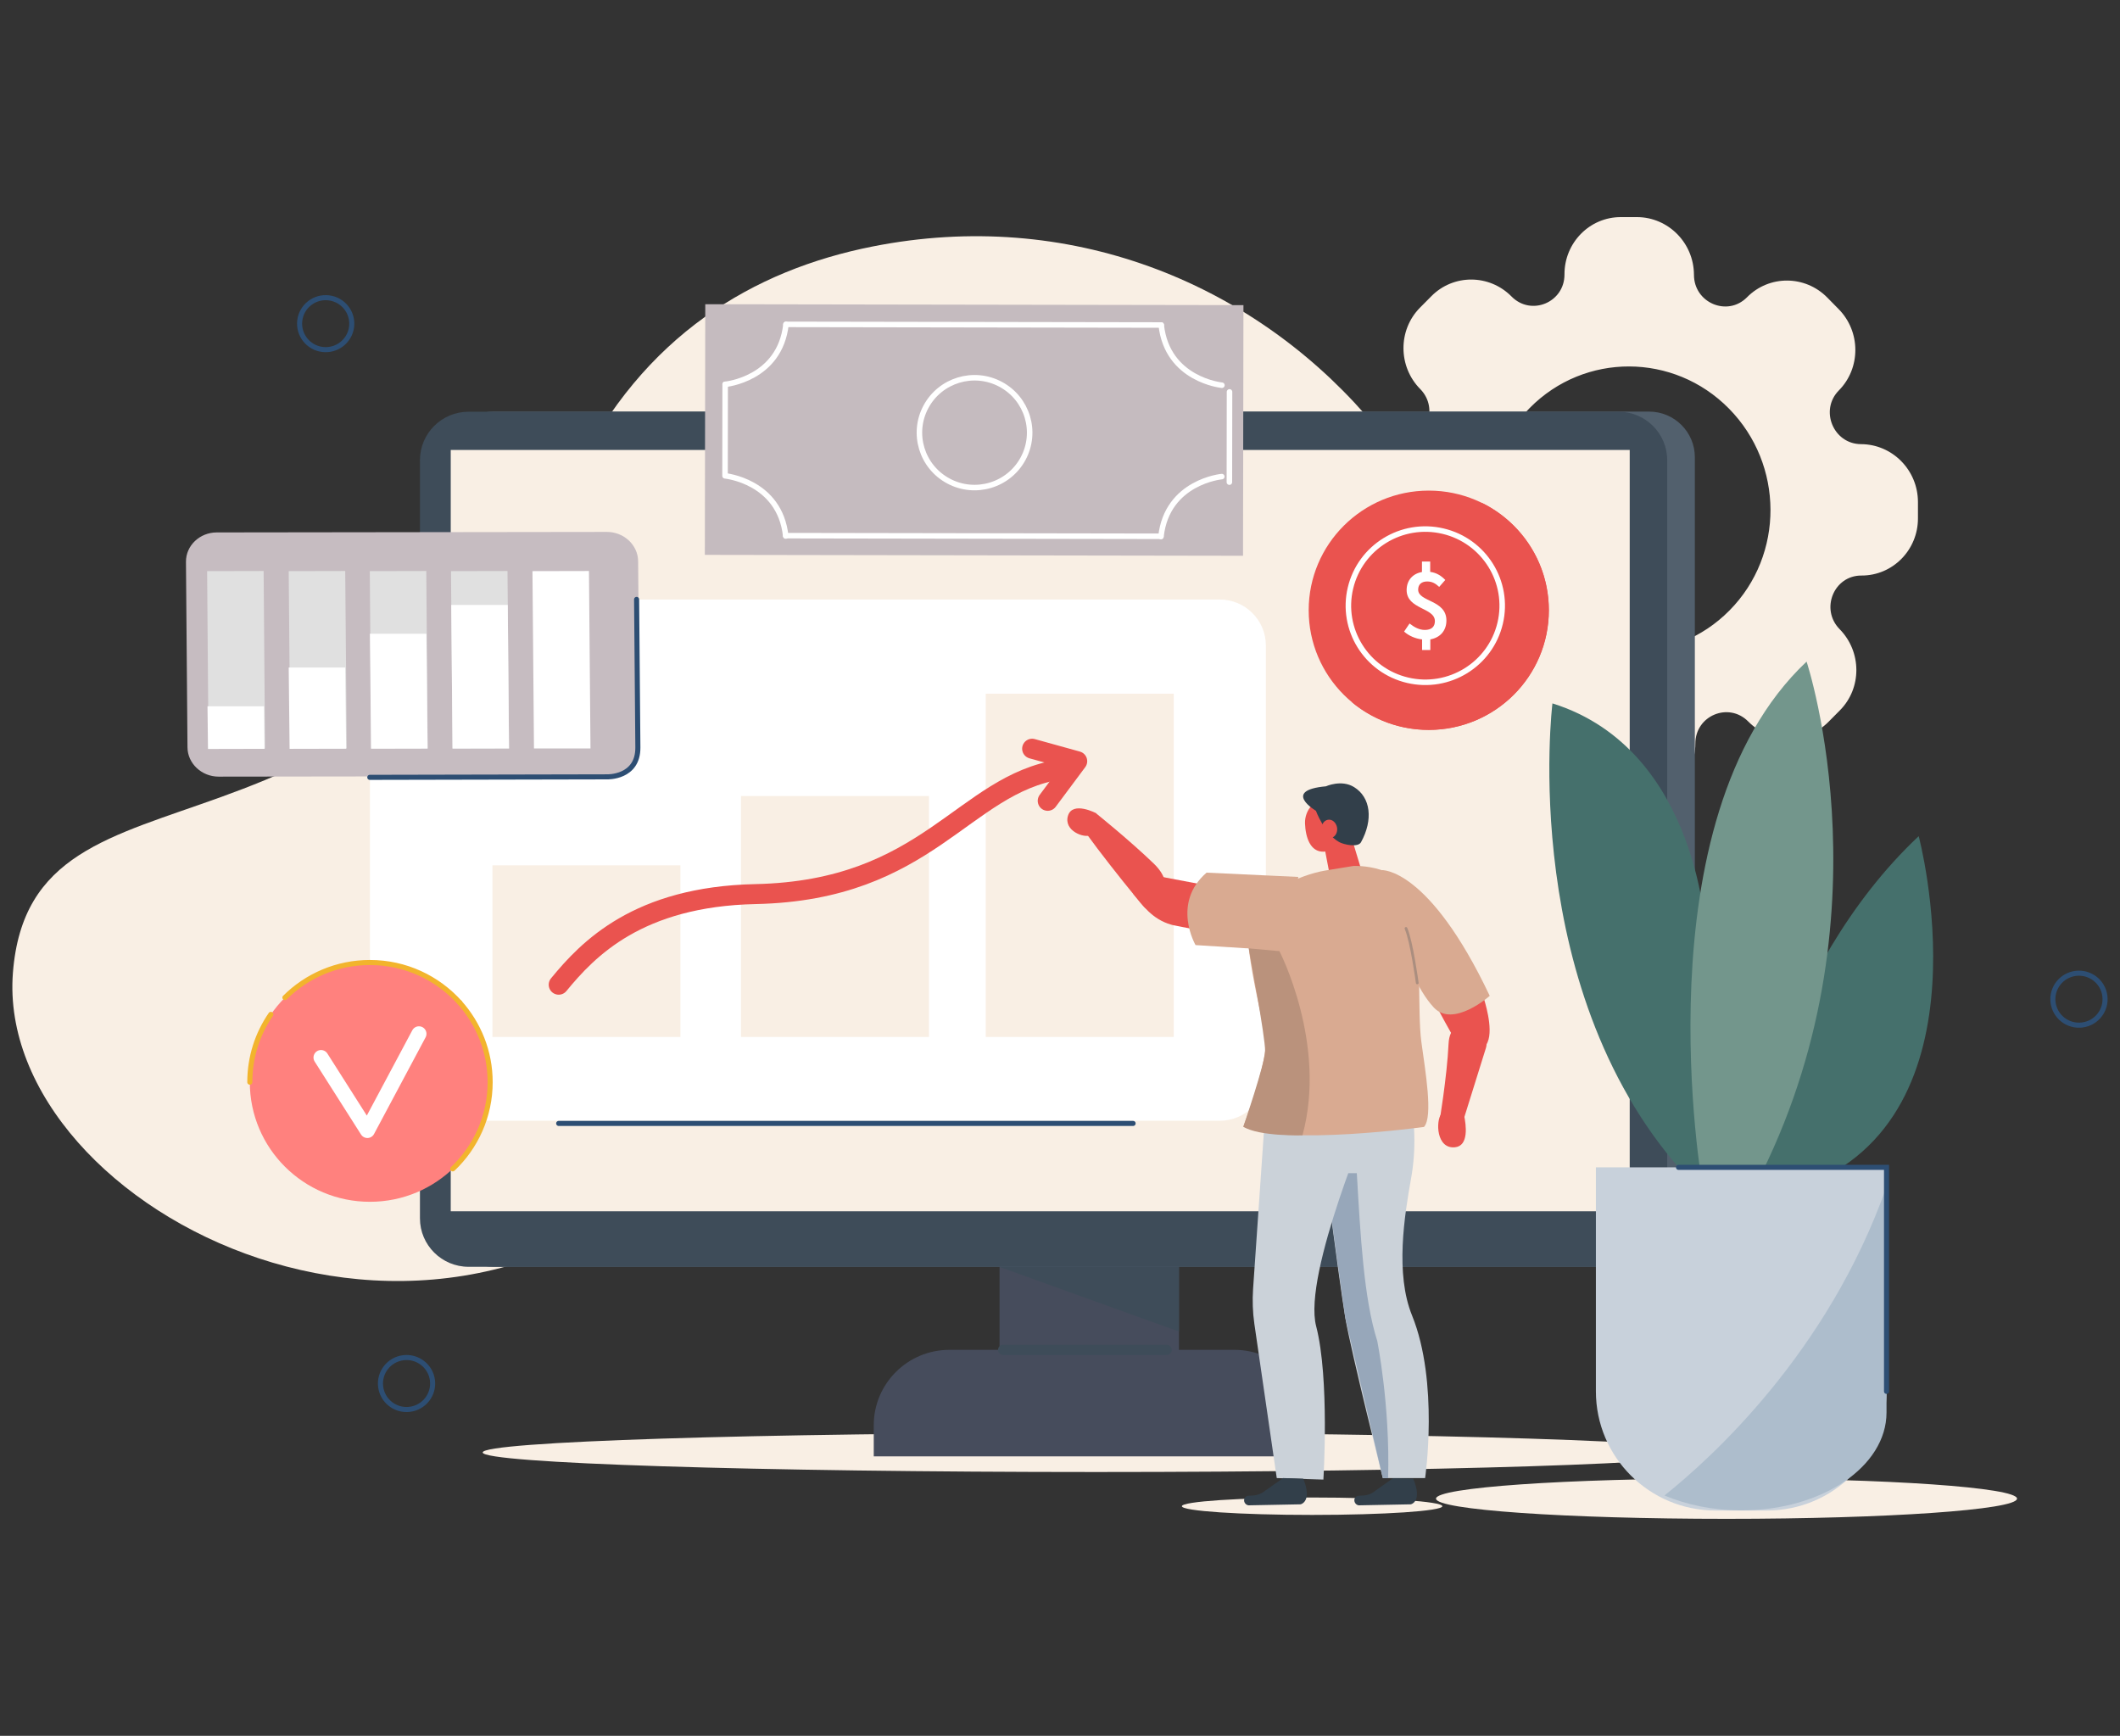
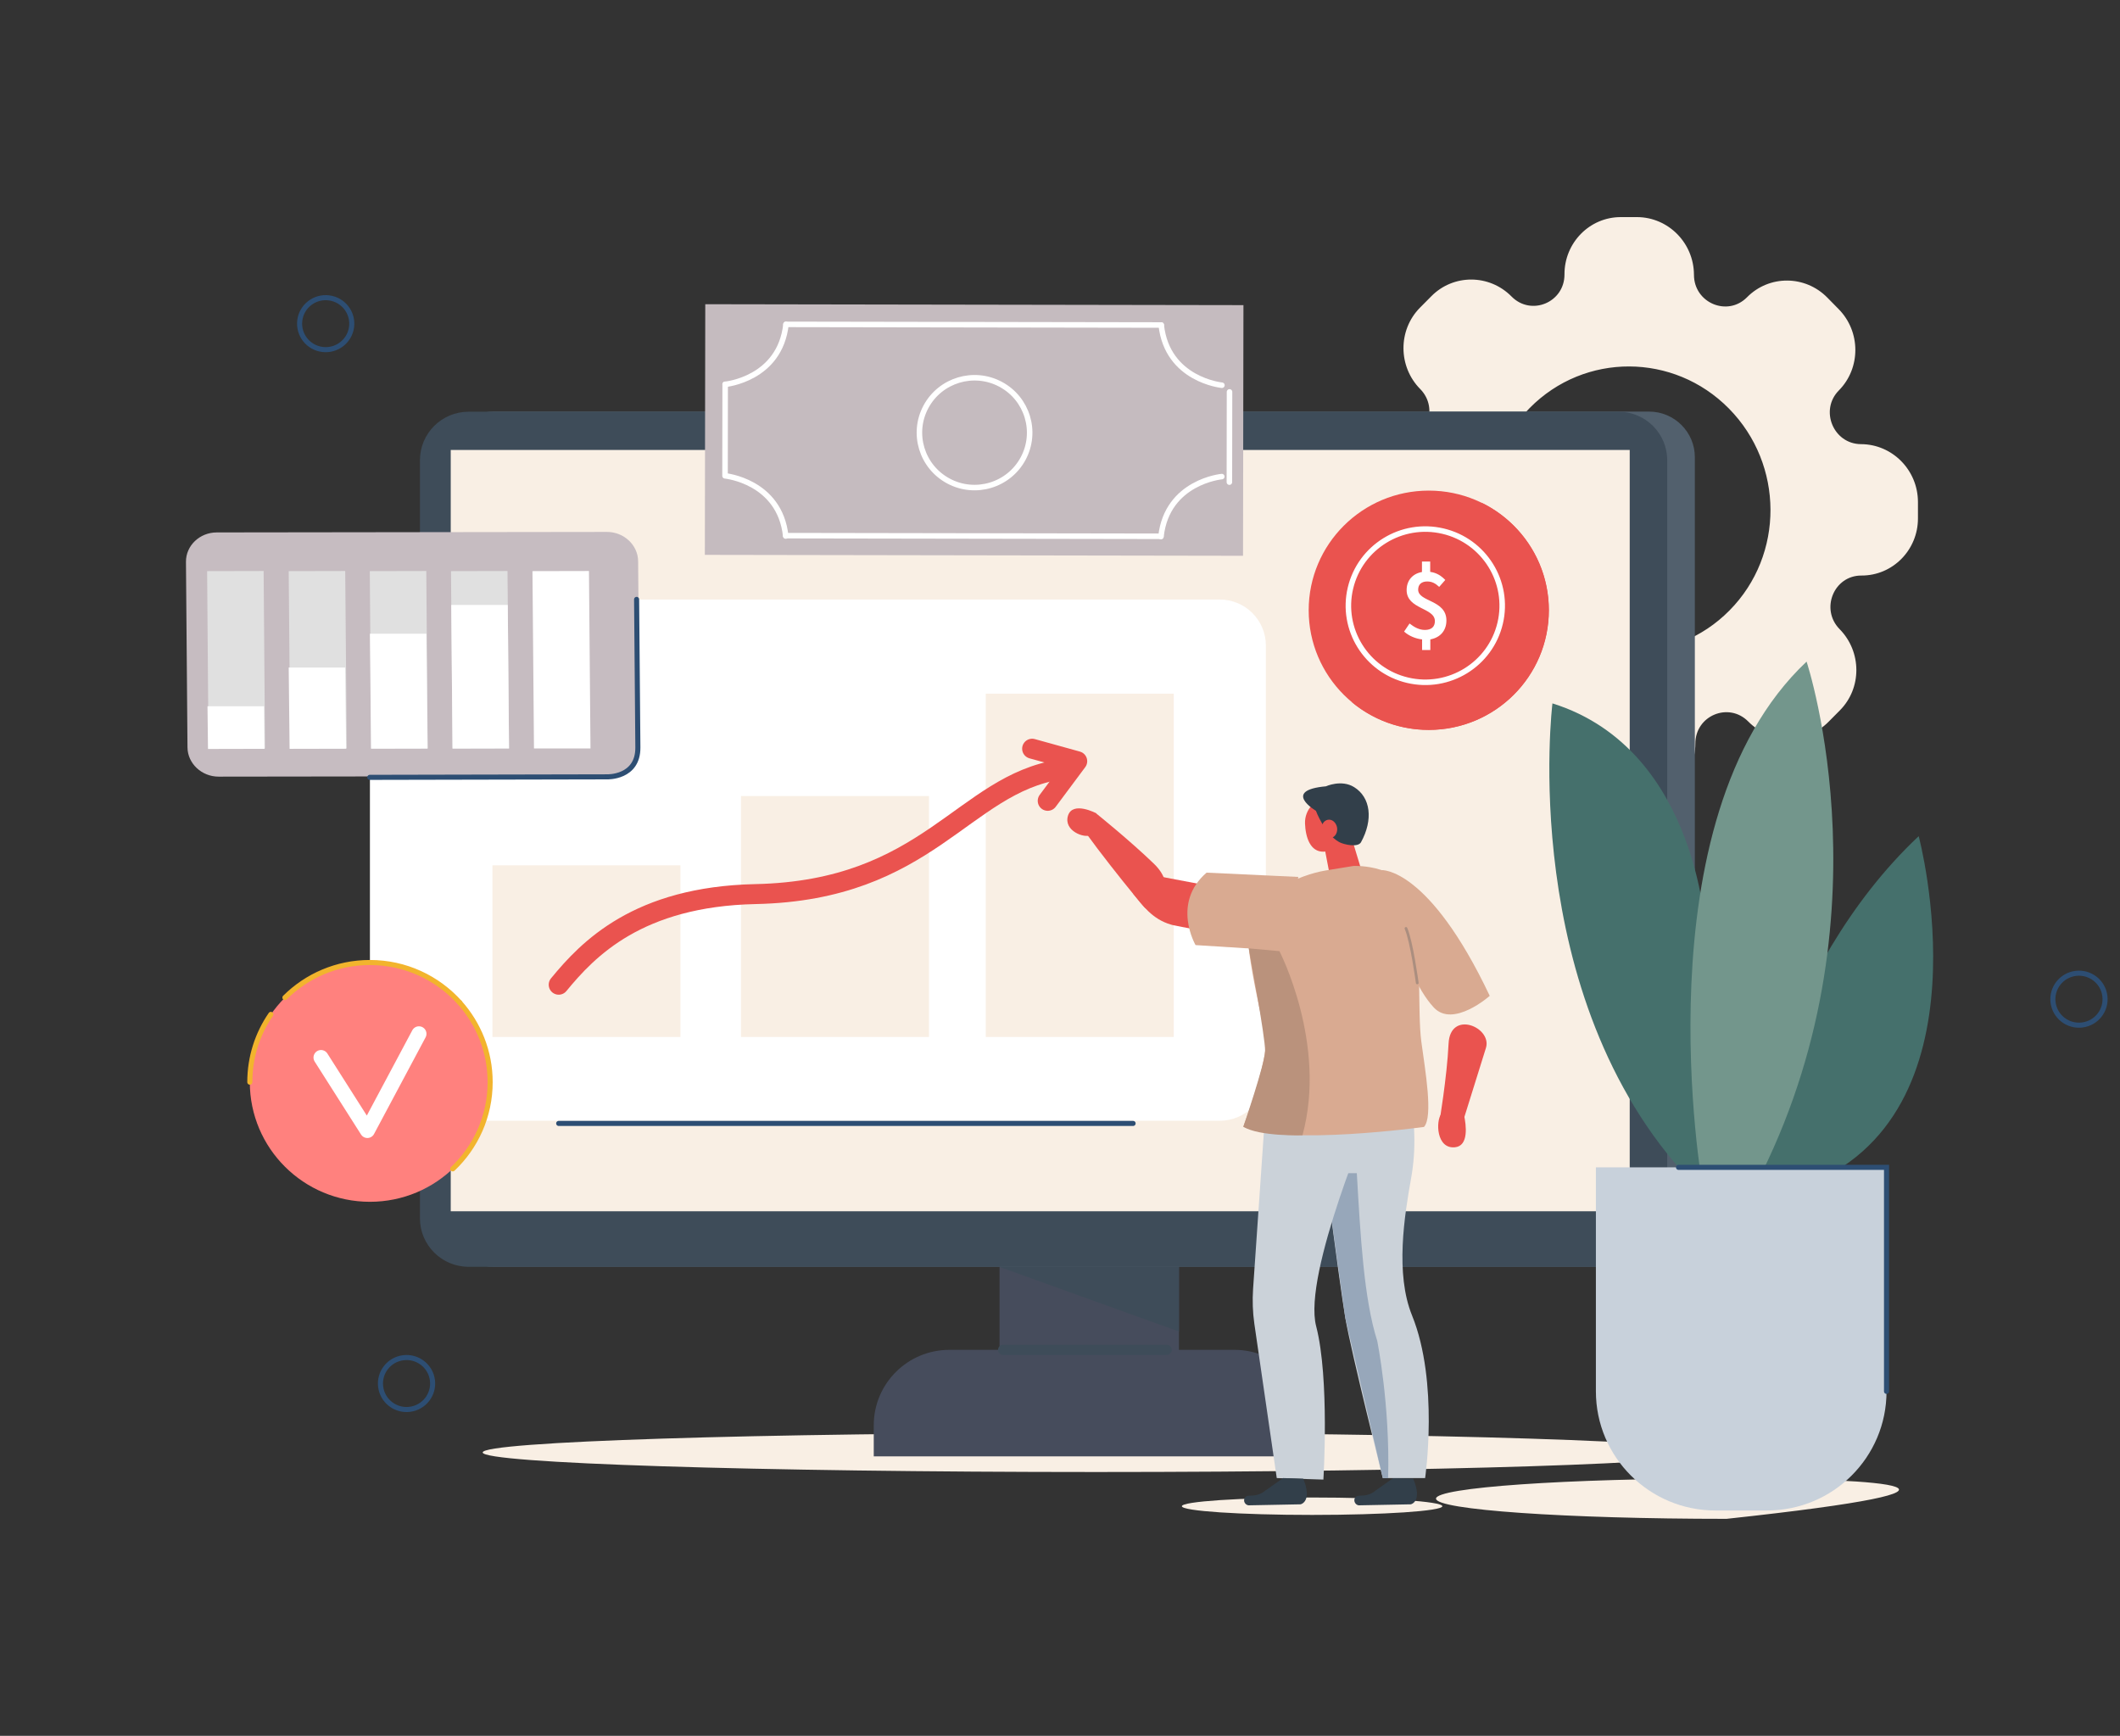
<svg xmlns="http://www.w3.org/2000/svg" width="342" height="280" viewBox="0 0 342 280" fill="none">
  <rect x="0" y="0" width="342" height="280" fill="#333333" stroke="none" />
  <g clip-path="url(#clip0_218_2851)">
    <path d="M296.774 101.491C293.606 98.275 295.834 92.818 300.289 92.839C305.338 92.859 309.425 88.706 309.405 83.596V80.949C309.384 75.819 305.276 71.666 300.228 71.645C295.752 71.625 293.504 66.148 296.652 62.973C300.208 59.369 300.187 53.485 296.611 49.862L294.771 47.989C291.195 44.365 285.39 44.344 281.834 47.948C278.687 51.144 273.271 48.864 273.271 44.324C273.25 39.194 269.142 35.041 264.094 35.02H261.499C256.45 35 252.363 39.153 252.383 44.263C252.404 48.783 247.008 51.042 243.84 47.826C240.264 44.202 234.459 44.181 230.903 47.785L229.064 49.638C225.508 53.241 225.528 59.125 229.105 62.749C232.273 65.965 230.045 71.421 225.589 71.401C220.541 71.381 216.454 75.534 216.454 80.644V83.27C216.474 88.401 220.582 92.554 225.63 92.574C230.106 92.594 232.354 98.071 229.207 101.247C225.651 104.85 225.671 110.734 229.248 114.358L231.087 116.231C234.664 119.855 240.468 119.875 244.024 116.272C247.172 113.075 252.588 115.356 252.588 119.896C252.608 125.026 256.716 129.179 261.764 129.199H264.36C269.408 129.22 273.496 125.067 273.496 119.957C273.475 115.437 278.871 113.177 282.039 116.394C285.615 120.018 291.42 120.038 294.976 116.435L296.815 114.582C300.371 110.999 300.351 105.135 296.774 101.491ZM246.886 98.356C237.995 89.337 237.934 74.76 246.783 65.802C255.633 56.845 270.021 56.885 278.912 65.904C287.802 74.923 287.863 89.5 279.014 98.458C270.185 107.416 255.796 107.355 246.886 98.356Z" fill="#F9EFE4" />
-     <path d="M237.443 149.579C257.207 88.217 204.191 27.182 140.752 39.764C121.622 43.55 103.739 54.015 92.724 76.674C58.817 146.382 5.066 118.45 2.082 156.928C-0.882 195.406 72.838 233.09 116.145 181.44C147.803 143.695 208.544 223.053 230.515 168.573C233.192 161.957 235.502 155.625 237.443 149.579Z" fill="#F9EFE4" />
    <path d="M176.825 237.447C231.479 237.447 275.784 236.034 275.784 234.291C275.784 232.548 231.479 231.135 176.825 231.135C122.171 231.135 77.865 232.548 77.865 234.291C77.865 236.034 122.171 237.447 176.825 237.447Z" fill="#F9EFE4" />
    <path d="M190.19 179.119H161.25V230.993H190.19V179.119Z" fill="#464C5C" />
    <path d="M211.323 234.922H140.955V229.894C140.955 223.196 146.412 217.74 153.157 217.74H199.142C205.866 217.74 211.343 223.175 211.343 229.894V234.922H211.323Z" fill="#464C5C" />
    <path d="M266.036 204.343H79.582C75.515 204.343 72.204 201.045 72.204 196.994V73.742C72.204 69.691 75.515 66.393 79.582 66.393H266.036C270.103 66.393 273.414 69.691 273.414 73.742V196.994C273.414 201.066 270.123 204.343 266.036 204.343Z" fill="#52606D" />
    <path d="M261.108 204.344H75.594C71.262 204.344 67.746 200.842 67.746 196.526V74.231C67.746 69.915 71.262 66.413 75.594 66.413H261.108C265.441 66.413 268.956 69.915 268.956 74.231V196.526C268.956 200.842 265.441 204.344 261.108 204.344Z" fill="#3E4C59" />
    <path d="M262.907 72.582H72.713V195.386H262.907V72.582Z" fill="#F9EFE4" />
    <path d="M161.251 204.364H190.191V214.788L161.251 204.364Z" fill="#3E4C59" />
    <path d="M161.823 217.739H188.209" stroke="#3E4C59" stroke-width="1.635" stroke-miterlimit="10" stroke-linecap="round" stroke-linejoin="round" />
    <path d="M196.751 180.788H67.135C63.007 180.788 59.675 177.47 59.675 173.357V104.138C59.675 100.025 63.007 96.707 67.135 96.707H196.751C200.88 96.707 204.211 100.025 204.211 104.138V173.357C204.211 177.47 200.88 180.788 196.751 180.788Z" fill="white" />
    <path d="M189.353 111.895H159.024V167.27H189.353V111.895Z" fill="#F9EFE4" />
    <path d="M149.868 128.406H119.538V167.27H149.868V128.406Z" fill="#F9EFE4" />
    <path d="M109.768 139.583H79.439V167.27H109.768V139.583Z" fill="#F9EFE4" />
-     <path d="M278.523 245C304.405 245 325.387 243.541 325.387 241.742C325.387 239.943 304.405 238.485 278.523 238.485C252.641 238.485 231.659 239.943 231.659 241.742C231.659 243.541 252.641 245 278.523 245Z" fill="#F9EFE4" />
+     <path d="M278.523 245C325.387 239.943 304.405 238.485 278.523 238.485C252.641 238.485 231.659 239.943 231.659 241.742C231.659 243.541 252.641 245 278.523 245Z" fill="#F9EFE4" />
    <path d="M56.719 52.721C57.003 50.423 55.362 48.33 53.054 48.047C50.747 47.764 48.646 49.398 48.361 51.696C48.077 53.995 49.718 56.088 52.026 56.371C54.333 56.654 56.434 55.02 56.719 52.721Z" stroke="#2D4E73" stroke-width="0.818" stroke-miterlimit="10" stroke-linecap="round" />
    <path d="M335.895 165.339C338.203 165.056 339.843 162.963 339.559 160.664C339.275 158.365 337.174 156.731 334.866 157.014C332.558 157.297 330.918 159.39 331.202 161.689C331.486 163.988 333.587 165.622 335.895 165.339Z" stroke="#2D4E73" stroke-width="0.818" stroke-miterlimit="10" stroke-linecap="round" />
    <path d="M66.099 227.335C68.406 227.052 70.047 224.959 69.763 222.66C69.479 220.361 67.377 218.727 65.07 219.01C62.762 219.293 61.121 221.386 61.406 223.685C61.69 225.984 63.791 227.618 66.099 227.335Z" stroke="#2D4E73" stroke-width="0.818" stroke-miterlimit="10" stroke-linecap="round" />
    <path d="M113.775 49.072L113.706 89.504L200.525 89.651L200.594 49.219L113.775 49.072Z" fill="#C5BBBF" />
    <path d="M126.794 52.325L187.331 52.427" stroke="white" stroke-width="0.89" stroke-miterlimit="10" stroke-linecap="round" />
    <path d="M116.964 76.552L116.984 61.995" stroke="white" stroke-width="0.89" stroke-miterlimit="10" stroke-linecap="round" />
    <path d="M198.326 77.773L198.347 63.217" stroke="white" stroke-width="0.89" stroke-miterlimit="10" stroke-linecap="round" />
    <path d="M187.27 86.507L126.753 86.405" stroke="white" stroke-width="0.89" stroke-miterlimit="10" stroke-linecap="round" />
    <path d="M116.984 61.995C116.984 61.995 125.813 61.181 126.794 52.325" stroke="white" stroke-width="0.89" stroke-miterlimit="10" stroke-linecap="round" />
    <path d="M197.12 62.138C197.12 62.138 188.291 61.282 187.331 52.426" stroke="white" stroke-width="0.89" stroke-miterlimit="10" stroke-linecap="round" />
    <path d="M197.1 76.877C197.1 76.877 188.271 77.692 187.29 86.548" stroke="white" stroke-width="0.89" stroke-miterlimit="10" stroke-linecap="round" />
    <path d="M116.964 76.755C116.964 76.755 125.793 77.61 126.754 86.466" stroke="white" stroke-width="0.89" stroke-miterlimit="10" stroke-linecap="round" />
    <path d="M165.048 73.98C167.37 69.671 165.745 64.302 161.419 61.989C157.092 59.676 151.703 61.295 149.381 65.604C147.059 69.914 148.684 75.282 153.01 77.595C157.336 79.908 162.726 78.29 165.048 73.98Z" stroke="white" stroke-width="0.89" stroke-miterlimit="10" stroke-linecap="round" />
    <path d="M281.016 190.418C281.016 190.418 286.718 156.297 309.526 134.879C309.526 134.879 321.605 180.076 290.805 191.436C288.578 192.25 281.016 190.418 281.016 190.418Z" fill="#45706C" />
    <path d="M275.252 151.349C275.252 151.349 274.353 120.954 250.441 113.462C250.441 113.462 244.616 160.613 272.697 190.418L278.522 193.309L275.252 151.349Z" fill="#45706C" />
    <path d="M274.659 191.436C274.659 191.436 264.257 132.314 291.439 106.723C291.439 106.723 305.807 149.945 282.078 193.329L274.659 191.436Z" fill="#73968C" />
    <path d="M285.042 243.656H276.744C266.096 243.656 257.451 235.044 257.451 224.437V188.301H304.335V224.458C304.335 235.065 295.71 243.656 285.042 243.656Z" fill="#C8D1DB" />
-     <path d="M304.335 227.837V191.416C294.913 218.167 276.029 235.248 268.508 241.233C272.105 242.74 276.335 243.636 280.893 243.636C293.851 243.656 304.335 236.591 304.335 227.837Z" fill="#ADBDCC" />
-     <path fill-rule="evenodd" clip-rule="evenodd" d="M227.428 143.552C229.206 143.715 229.185 145.364 230.493 146.586C234.05 149.924 237.177 153.67 239.445 161.285C239.813 162.526 241.162 167.229 239.486 168.858C238.546 169.794 238.382 168.186 235.214 168.593C235.214 168.593 228.838 157.64 228 154.098C226.426 147.502 224.75 144.835 225.711 144C226.038 143.715 226.692 143.491 227.428 143.552Z" fill="#EA534F" />
    <path fill-rule="evenodd" clip-rule="evenodd" d="M231.31 162.526C225.813 156.663 222.89 140.356 222.89 140.356C222.89 140.356 230.473 139.847 240.324 160.633C240.344 160.633 234.437 165.865 231.31 162.526Z" fill="#D9AA91" />
    <path fill-rule="evenodd" clip-rule="evenodd" d="M232.17 181.215C232.17 181.215 233.437 173.682 233.683 168.369C233.928 162.831 240.754 165.702 239.712 169.04C239.283 170.404 235.931 181.154 235.931 181.154L232.17 181.215Z" fill="#EA534F" />
    <path fill-rule="evenodd" clip-rule="evenodd" d="M234.826 178.812C235.46 178.792 236.032 179.24 236.175 179.851C236.543 181.54 236.952 184.839 234.724 185.063C231.699 185.368 231.597 180.828 232.517 179.667C233.028 179.016 234.029 178.833 234.826 178.812Z" fill="#EA534F" />
    <path d="M190.66 242.964C190.66 243.737 200.061 244.368 211.67 244.368C223.279 244.368 232.68 243.737 232.68 242.964C232.68 242.19 223.279 241.559 211.67 241.559C200.082 241.579 190.66 242.19 190.66 242.964Z" fill="#F9EFE4" />
    <path fill-rule="evenodd" clip-rule="evenodd" d="M224.75 238.424L221.91 240.439C221.378 240.907 220.683 241.192 219.927 241.233L219.171 241.274C218.823 241.294 218.558 241.518 218.496 241.844C218.415 242.292 218.721 242.76 219.191 242.821L227.591 242.658C227.591 242.658 229.553 242.251 227.98 238.525L224.75 238.424Z" fill="#323F4A" />
    <path d="M212.447 178.691C212.447 178.691 216.044 206.908 217.025 212.588C218.006 218.268 223.075 238.423 223.075 238.423H229.901C229.901 238.423 232.169 222.992 227.796 212.201C225.057 205.463 226.549 196.159 227.653 189.99C228.47 185.409 228.307 180.584 227.244 175.8L226.712 173.377L212.447 178.691Z" fill="#CBD2D9" />
    <path d="M218.884 189.237C219.457 199.172 220.008 209.494 222.175 216.294C222.175 216.294 224.26 226.595 223.933 238.444L223.074 238.424L217.025 212.588L213.795 189.237H218.884Z" fill="#97A7BA" />
    <path fill-rule="evenodd" clip-rule="evenodd" d="M204.129 179.159L202.147 207.926C202.024 209.799 202.085 211.672 202.351 213.525L205.968 238.424L213.489 238.668C213.489 238.668 214.511 222.361 212.325 213.932C210.117 205.504 221.44 179.18 221.44 179.18H204.129V179.159Z" fill="#CBD2D9" />
    <path fill-rule="evenodd" clip-rule="evenodd" d="M176.865 131.194C176.865 131.194 173.043 129.158 172.287 131.581C171.551 134.004 174.903 135.286 176.027 134.696C177.151 134.106 176.865 131.194 176.865 131.194Z" fill="#EA534F" />
    <path fill-rule="evenodd" clip-rule="evenodd" d="M176.844 131.215C176.844 131.215 182.219 135.531 186.143 139.318C190.476 143.491 186.327 147.319 184.815 146.504C184.304 146.24 173.697 132.966 173.513 131.703L176.844 131.215Z" fill="#EA534F" />
    <path d="M204.169 144.611L186.082 141.19L182.791 144.142C184.263 145.975 185.857 148.275 188.923 149.151C189.066 149.191 189.188 149.232 189.331 149.252L200.327 151.431L204.169 144.611Z" fill="#EA534F" />
    <path fill-rule="evenodd" clip-rule="evenodd" d="M217.802 134.35C217.802 134.35 218.803 137.628 219.621 140.356C219.846 141.089 219.641 141.862 219.13 142.412C218.599 142.962 217.822 143.186 217.087 142.982C216.841 142.921 216.616 142.86 216.392 142.799C215.39 142.534 214.614 141.72 214.43 140.702C213.919 138.096 213.019 133.332 213.019 133.332L217.802 134.35Z" fill="#EA534F" />
    <path fill-rule="evenodd" clip-rule="evenodd" d="M206.99 238.424L204.129 240.439C203.577 240.907 202.882 241.192 202.146 241.233L201.39 241.274C201.043 241.294 200.777 241.518 200.716 241.844C200.613 242.292 200.94 242.76 201.41 242.821L209.81 242.658C209.81 242.658 211.772 242.251 210.24 238.525L206.99 238.424Z" fill="#323F4A" />
    <path d="M210.525 132.823C210.607 135.042 211.363 137.444 213.53 137.383C215.696 137.322 218.414 134.777 218.333 132.579C218.251 130.359 216.452 128.629 214.286 128.69C212.14 128.771 210.464 130.604 210.525 132.823Z" fill="#EA534F" />
    <path d="M213.898 126.838C213.898 126.838 216.391 125.698 218.435 126.96C221.112 128.609 221.562 132.212 219.559 135.856C219.068 136.752 216.8 136.243 216.044 135.836C213.673 134.533 212.283 130.787 212.283 130.787C212.283 130.787 206.703 127.489 213.898 126.838Z" fill="#323F4A" />
    <path d="M218.353 139.684C218.353 139.684 226.773 139.277 228.061 145.853C229.349 152.428 228.654 163.3 229.287 168.003C229.921 172.706 231.229 180.137 229.717 181.786C229.717 181.786 207.317 184.86 200.572 181.745C200.572 181.745 204.701 170.894 204.149 167.412C203.597 163.951 199.898 149.66 201.717 146.972C203.536 144.285 209.299 141.17 213.836 140.417C218.353 139.684 218.353 139.684 218.353 139.684Z" fill="#D9AA91" />
    <path d="M207.358 153.365L192.867 152.449C192.867 152.449 188.943 145.71 194.645 140.763L209.442 141.455L207.358 153.365Z" fill="#D9AA91" />
    <path d="M200.572 181.745C200.572 181.745 204.026 171.708 204.088 169.57C204.149 167.433 201.451 152.978 201.451 152.978L206.397 153.426C206.397 153.426 214.143 168.369 210.117 183.129C210.117 183.129 203.147 183.353 200.572 181.745Z" fill="#BA927C" />
    <path fill-rule="evenodd" clip-rule="evenodd" d="M213.244 133.902C213.387 134.716 214.041 135.286 214.716 135.164C215.39 135.042 215.819 134.289 215.697 133.495C215.553 132.68 214.899 132.11 214.225 132.233C213.53 132.355 213.101 133.088 213.244 133.902Z" fill="#EA534F" />
    <path d="M228.634 158.556C228.634 158.556 227.735 151.879 226.815 149.761" stroke="#AB8E7F" stroke-width="0.44" stroke-miterlimit="10" stroke-linecap="round" stroke-linejoin="round" />
    <path d="M98.221 125.197L35.273 125.278C32.534 125.278 30.266 123.161 30.245 120.555L30 90.628C29.98 88.022 32.207 85.884 34.967 85.884L97.915 85.803C100.654 85.803 102.922 87.92 102.943 90.526L103.188 120.453C103.208 123.059 100.981 125.197 98.221 125.197Z" fill="#C6BCC1" />
    <path d="M95.258 120.73H86.142L85.897 92.126L95.012 92.106L95.258 120.73Z" fill="white" />
    <path d="M82.116 120.73H73.001L72.755 92.126L81.871 92.106L82.116 120.73Z" fill="#E0E0E0" />
    <path d="M68.995 120.73H59.88L59.655 92.126L68.77 92.106L68.995 120.73Z" fill="#E0E0E0" />
    <path d="M55.936 120.73H46.82L46.575 92.126L55.69 92.106L55.936 120.73Z" fill="#E0E0E0" />
    <path d="M42.753 120.73H33.638L33.413 92.126L42.528 92.106L42.753 120.73Z" fill="#E0E0E0" />
    <path d="M42.671 120.791L33.556 120.812L33.474 113.93H42.589L42.671 120.791Z" fill="white" />
    <path d="M55.833 120.771L46.718 120.791L46.575 107.68H55.69L55.833 120.771Z" fill="white" />
    <path d="M68.975 120.751L59.859 120.771L59.675 102.224H68.79L68.975 120.751Z" fill="white" />
    <path d="M82.116 120.73L73.001 120.751L72.796 97.582H81.911L82.116 120.73Z" fill="white" />
    <path d="M90.128 158.842C94.869 153.06 102.942 144.631 121.847 144.224C149.806 143.634 155.263 126.573 171.041 124.11" stroke="#EA534F" stroke-width="3.22" stroke-miterlimit="10" stroke-linecap="round" stroke-linejoin="round" />
    <path d="M166.503 120.771L173.779 122.787L169.017 129.179" stroke="#EA534F" stroke-width="3.22" stroke-miterlimit="10" stroke-linecap="round" stroke-linejoin="round" />
    <path d="M59.675 193.859C70.376 193.859 79.05 185.218 79.05 174.559C79.05 163.899 70.376 155.259 59.675 155.259C48.974 155.259 40.3 163.899 40.3 174.559C40.3 185.218 48.974 193.859 59.675 193.859Z" fill="#FF817E" />
    <path d="M40.3 174.559C40.3 170.507 41.547 166.741 43.693 163.626" stroke="#F2B42D" stroke-width="0.818" stroke-miterlimit="10" stroke-linecap="round" />
    <path d="M74.166 161.733C77.211 165.153 79.071 169.632 79.071 174.559C79.071 180.055 76.762 185.023 73.042 188.545" stroke="#F2B42D" stroke-width="0.818" stroke-miterlimit="10" stroke-linecap="round" />
    <path d="M45.962 160.918C49.477 157.417 54.321 155.259 59.676 155.259C65.439 155.259 70.61 157.763 74.166 161.733" stroke="#F2B42D" stroke-width="0.818" stroke-miterlimit="10" stroke-linecap="round" />
    <path d="M230.494 117.738C241.195 117.738 249.869 109.097 249.869 98.438C249.869 87.778 241.195 79.138 230.494 79.138C219.794 79.138 211.119 87.778 211.119 98.438C211.119 109.097 219.794 117.738 230.494 117.738Z" fill="#EA534F" />
    <path d="M238.976 81.072C243.227 84.614 245.925 89.928 245.925 95.893C245.925 106.561 237.239 115.193 226.55 115.193C223.505 115.193 220.603 114.48 218.048 113.238C221.42 116.048 225.753 117.738 230.474 117.738C241.184 117.738 249.849 109.085 249.849 98.438C249.849 90.783 245.414 84.207 238.976 81.072Z" fill="#EA534F" />
    <path d="M51.787 170.589L59.267 182.356L67.585 166.761" stroke="white" stroke-width="2.426" stroke-miterlimit="10" stroke-linecap="round" stroke-linejoin="round" />
    <path d="M229.412 103.14C228.391 103.038 227.266 102.57 226.51 101.878L227.389 100.575C228.166 101.186 228.963 101.613 229.862 101.613C230.945 101.613 231.477 101.084 231.477 100.188C231.477 97.989 226.919 98.315 226.919 95.18C226.919 93.633 227.88 92.533 229.392 92.269V90.579H230.72V92.248C231.783 92.391 232.519 92.9 233.153 93.551L232.172 94.671C231.558 94.101 231.027 93.796 230.23 93.796C229.331 93.796 228.779 94.264 228.779 95.119C228.779 97.114 233.336 96.727 233.336 100.086C233.336 101.674 232.396 102.835 230.741 103.14V104.85H229.412V103.14Z" fill="white" />
    <path d="M242.005 100.54C243.579 93.898 239.45 87.242 232.782 85.674C226.114 84.106 219.433 88.219 217.858 94.861C216.284 101.503 220.413 108.159 227.08 109.727C233.748 111.295 240.43 107.182 242.005 100.54Z" stroke="white" stroke-width="0.89" stroke-miterlimit="10" stroke-linecap="round" />
    <path d="M90.128 181.216H182.792" stroke="#2D4E73" stroke-width="0.818" stroke-miterlimit="10" stroke-linecap="round" />
    <path d="M59.655 125.392L97.935 125.311C97.935 125.311 102.942 125.494 102.902 120.567L102.697 96.686" stroke="#2D4E73" stroke-width="0.818" stroke-miterlimit="10" stroke-linecap="round" />
    <path d="M270.778 188.301H304.336V224.437" stroke="#2D4E73" stroke-width="0.818" stroke-miterlimit="10" stroke-linecap="round" />
  </g>
  <defs>
    <clipPath id="clip0_218_2851">
      <rect width="338" height="210" fill="white" transform="translate(2 35)" />
    </clipPath>
  </defs>
</svg>